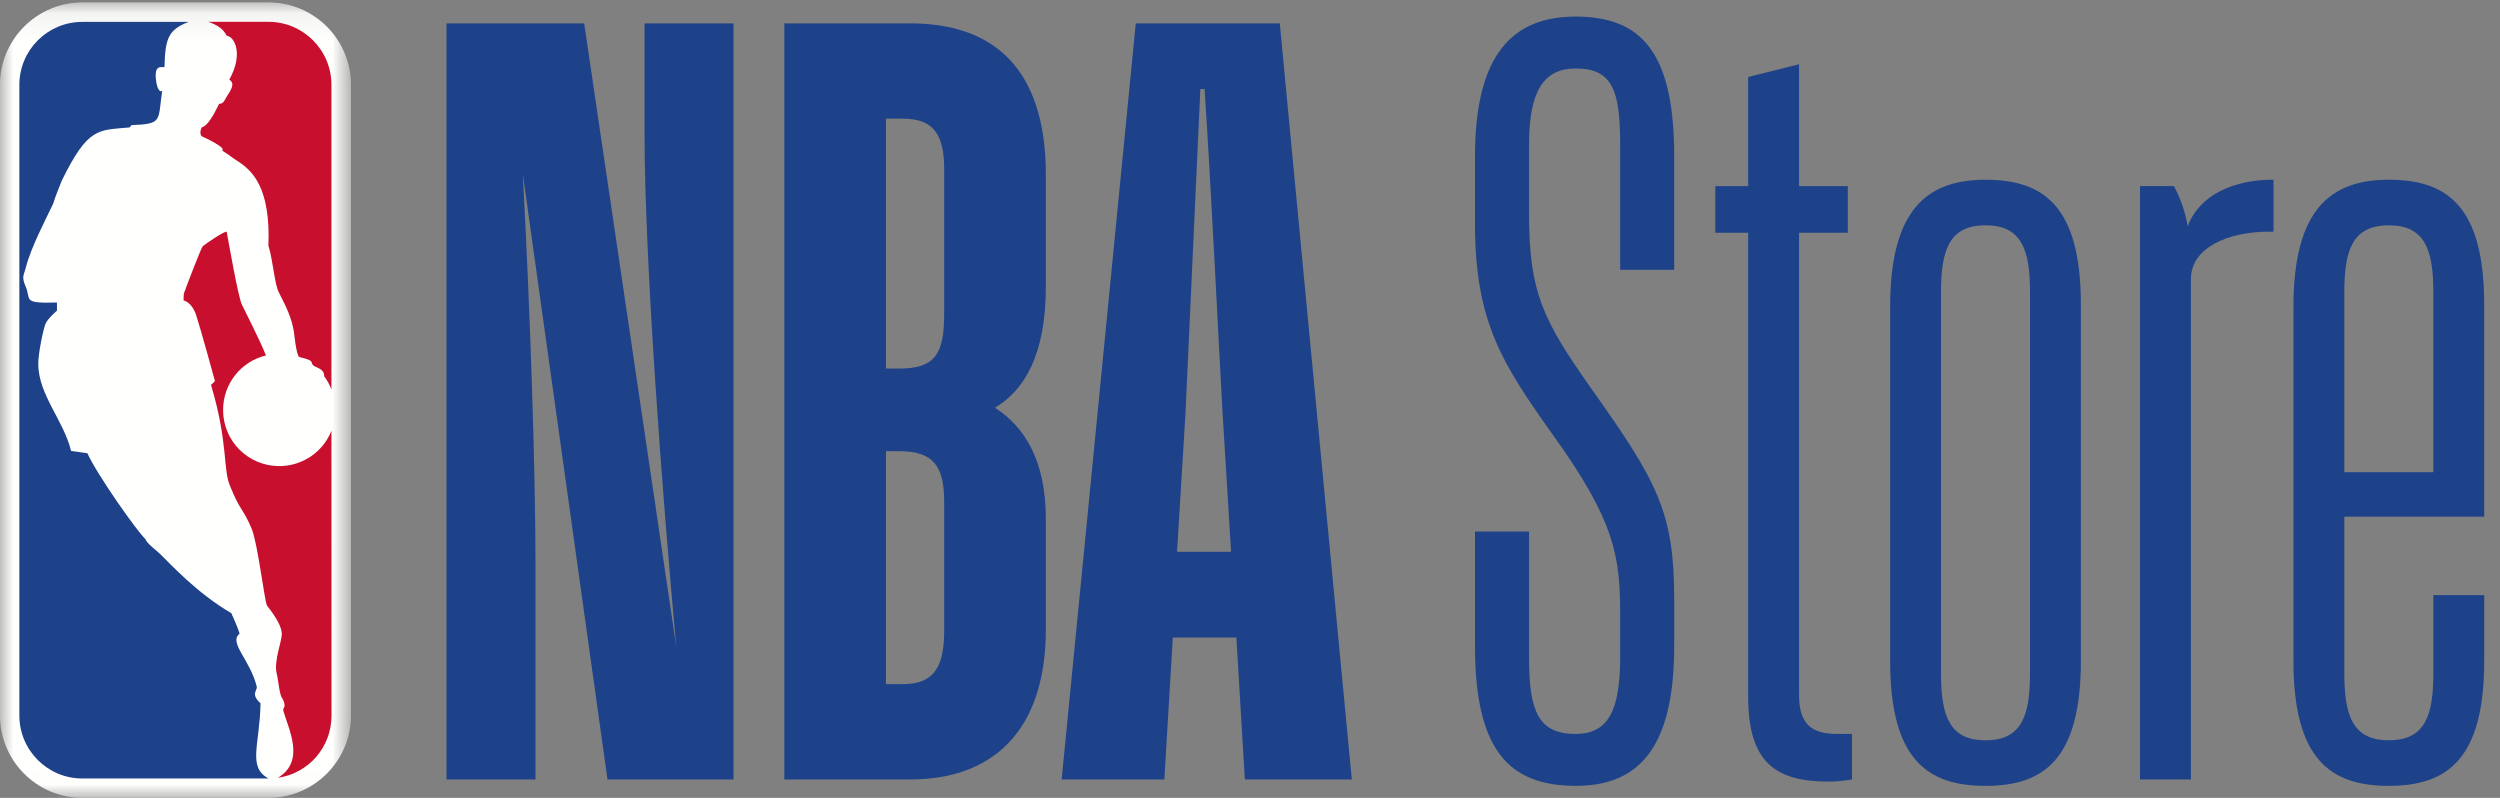
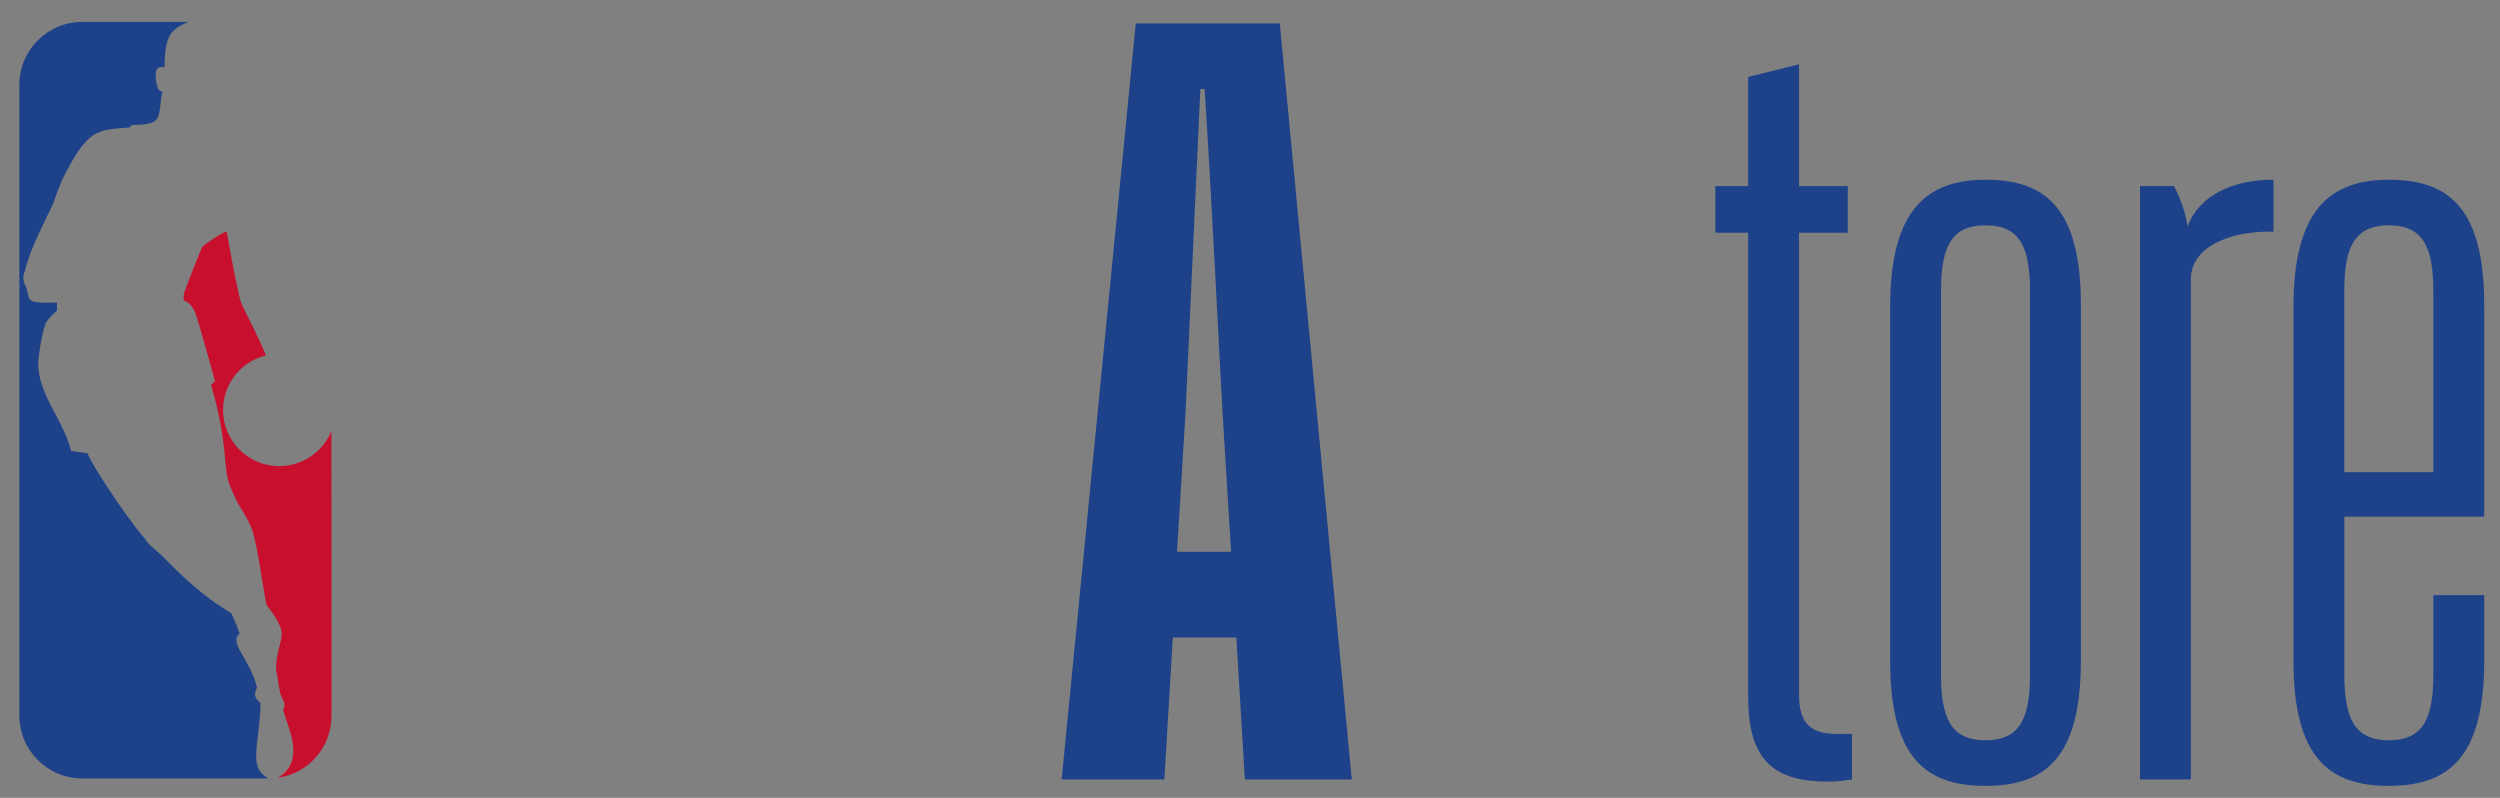
<svg xmlns="http://www.w3.org/2000/svg" height="30" viewBox="0 0 94 30" width="94">
  <rect x="0" y="0" width="94" height="30" fill="#808080" stroke="none" />
  <mask id="a" fill="#fff">
    <path d="m0 .091h13.196v29.899h-13.196z" fill="#fff" fill-rule="evenodd" />
  </mask>
  <g fill="none" fill-rule="evenodd">
-     <path d="m10.099.091h-7.003c-1.708 0-3.096 1.39-3.096 3.096v23.713c0 1.709 1.387 3.1 3.096 3.1h6.998c1.708 0 3.103-1.391 3.103-3.1v-23.713c0-1.706-1.39-3.096-3.098-3.096" fill="#fffffe" mask="url(#a)" />
    <path d="m9.798 26.446c-.38-.339-.126-.483-.141-.617-.251-1.036-1.074-1.662-.648-2.004-.105-.342-.319-.771-.311-.771-1.282-.736-2.374-1.932-2.56-2.108-.225-.244-.608-.49-.68-.688-.308-.283-1.819-2.427-2.172-3.216l-.613-.087c-.279-1.14-1.211-2.095-1.234-3.238-.009-.432.196-1.358.272-1.542.074-.187.431-.495.431-.495v-.306c-1.338.038-.953-.099-1.184-.619-.162-.36-.046-.439.012-.689.18-.738.776-1.875 1.023-2.391.075-.261.333-.889.333-.889.997-2.031 1.37-1.882 2.554-1.996l.058-.084c1.187-.051.992-.141 1.16-1.284-.173.074-.224-.358-.224-.358-.095-.651.18-.528.31-.54.028-1.07.138-1.406.909-1.701h-3.998c-1.308 0-2.367 1.06-2.367 2.367v23.712c0 1.308 1.059 2.369 2.367 2.369h7.002c-.802-.433-.328-1.258-.301-2.823" fill="#1d428a" />
-     <path d="m8.362 5.574.007.101c.214.124.322.226.537.365.571.359 1.275.998 1.186 3.2.16.48.231 1.424.379 1.726.297.59.496.973.583 1.53 0 0 .086.867.198.929.59.133.42.191.506.293.092.119.432.113.432.431.118.158.206.323.272.494v-11.456c0-1.306-1.062-2.366-2.364-2.366h-2.262c.364.129.569.282.688.524.292.025.64.68.098 1.647.24.16.053.398-.119.675-.05.089-.105.246-.265.236-.205.432-.454.851-.641.878-.057.07-.098.256-.013.343.275.123.611.293.777.45" fill="#c8102e" />
    <path d="m12.462 16.196c-.307.779-1.071 1.329-1.964 1.329-1.168 0-2.11-.944-2.11-2.109 0-.995.684-1.83 1.612-2.052-.243-.609-.757-1.595-.909-1.919-.144-.321-.492-2.328-.567-2.725-.017-.087-.91.518-.912.556-.052.051-.67 1.664-.696 1.752-.012.055-.014.271-.014.271s.304.037.479.568c.173.529.701 2.462.701 2.462s-.143.148-.149.139c.666 2.231.433 3.191.733 3.846.376.922.477.801.8 1.576.231.565.489 2.786.576 2.885.36.456.554.813.554 1.07 0 .259-.305 1.024-.194 1.47.067.262.103.85.225.961 0 0 .112.221.057.318-.016.034-.048.085-.033.125.198.701.839 1.896-.198 2.521h.022c1.132-.175 1.99-1.146 1.99-2.339z" fill="#c8102e" />
    <g fill="#1d428a">
-       <path d="m20.134 29.307h-3.345v-28.428h5.176l3.464 23.451c-.518-5.574-1.194-14.572-1.194-19.31v-4.141h3.344v28.428h-4.738l-3.185-22.774c.279 5.096.478 11.188.478 14.612z" />
-       <path d="m29.49 29.307v-28.428h4.738c3.145 0 5.096 1.712 5.096 5.694v4.181c0 2.588-.796 3.902-1.911 4.578 1.115.717 1.911 1.991 1.911 4.181v4.141c0 3.902-2.07 5.654-5.096 5.654zm3.822-24.845v9.396h.478c1.354 0 1.712-.518 1.712-2.07v-5.415c0-1.314-.398-1.911-1.553-1.911zm0 12.502v8.759h.637c1.194 0 1.553-.677 1.553-2.03v-4.818c0-1.394-.438-1.911-1.712-1.911z" />
      <path d="m46.487 23.972h-2.389l-.318 5.335h-3.862l2.787-28.428h5.415l2.708 28.428h-4.021zm-2.23-3.225h2.031l-.319-5.216c-.119-2.07-.438-8.64-.677-12.183h-.159l-.558 12.183z" />
-       <path d="m62.95 24.289c0 3.865-1.355 5.259-3.705 5.259-2.55 0-3.785-1.395-3.785-5.259v-4.303h2.032v4.741c0 2.032.359 2.869 1.753 2.869 1.195 0 1.673-.837 1.673-2.869v-1.633c0-2.191-.199-3.506-2.55-6.773-1.872-2.63-2.908-4.223-2.908-7.889v-2.55c0-3.865 1.434-5.259 3.785-5.259 2.51 0 3.705 1.394 3.705 5.259v4.263h-2.032v-4.701c0-2.032-.279-2.869-1.673-2.869-1.195 0-1.753.837-1.753 2.869v2.59c0 2.948.518 3.984 2.311 6.534 2.55 3.586 3.148 4.702 3.148 8.008z" />
      <path d="m68.759 29.389c-1.992 0-3.028-.717-3.028-3.187v-17.451h-1.235v-1.753h1.235v-4.104l1.913-.478v4.582h1.833v1.753h-1.833v17.371c0 1.076.438 1.474 1.434 1.474h.558v1.713c-.279.04-.558.08-.876.08" />
      <path d="m72.982 10.982v14.343c0 1.594.319 2.51 1.673 2.51s1.674-.916 1.674-2.51v-14.343c0-1.594-.319-2.51-1.674-2.51s-1.673.916-1.673 2.51zm5.259 13.865c0 3.705-1.395 4.702-3.586 4.702s-3.586-.996-3.586-4.702v-13.308c0-3.666 1.395-4.781 3.586-4.781s3.586.996 3.586 4.701z" />
      <path d="m82.377 29.309h-1.913v-22.312h1.275c.279.518.438 1.036.518 1.514.438-1.195 1.753-1.753 3.187-1.753h.04v1.952h-.159c-1.554 0-2.948.598-2.948 1.793z" />
      <path d="m88.146 17.755h3.347v-6.773c0-1.594-.319-2.51-1.673-2.51-1.355 0-1.674.916-1.674 2.51zm1.674 11.794c-2.191 0-3.586-.996-3.586-4.702v-13.308c0-3.666 1.395-4.781 3.586-4.781s3.586.996 3.586 4.701v7.968h-5.259v5.897c0 1.594.319 2.51 1.674 2.51 1.355 0 1.673-.916 1.673-2.51v-2.948h1.913v2.47c0 3.705-1.395 4.702-3.586 4.702z" />
    </g>
  </g>
</svg>